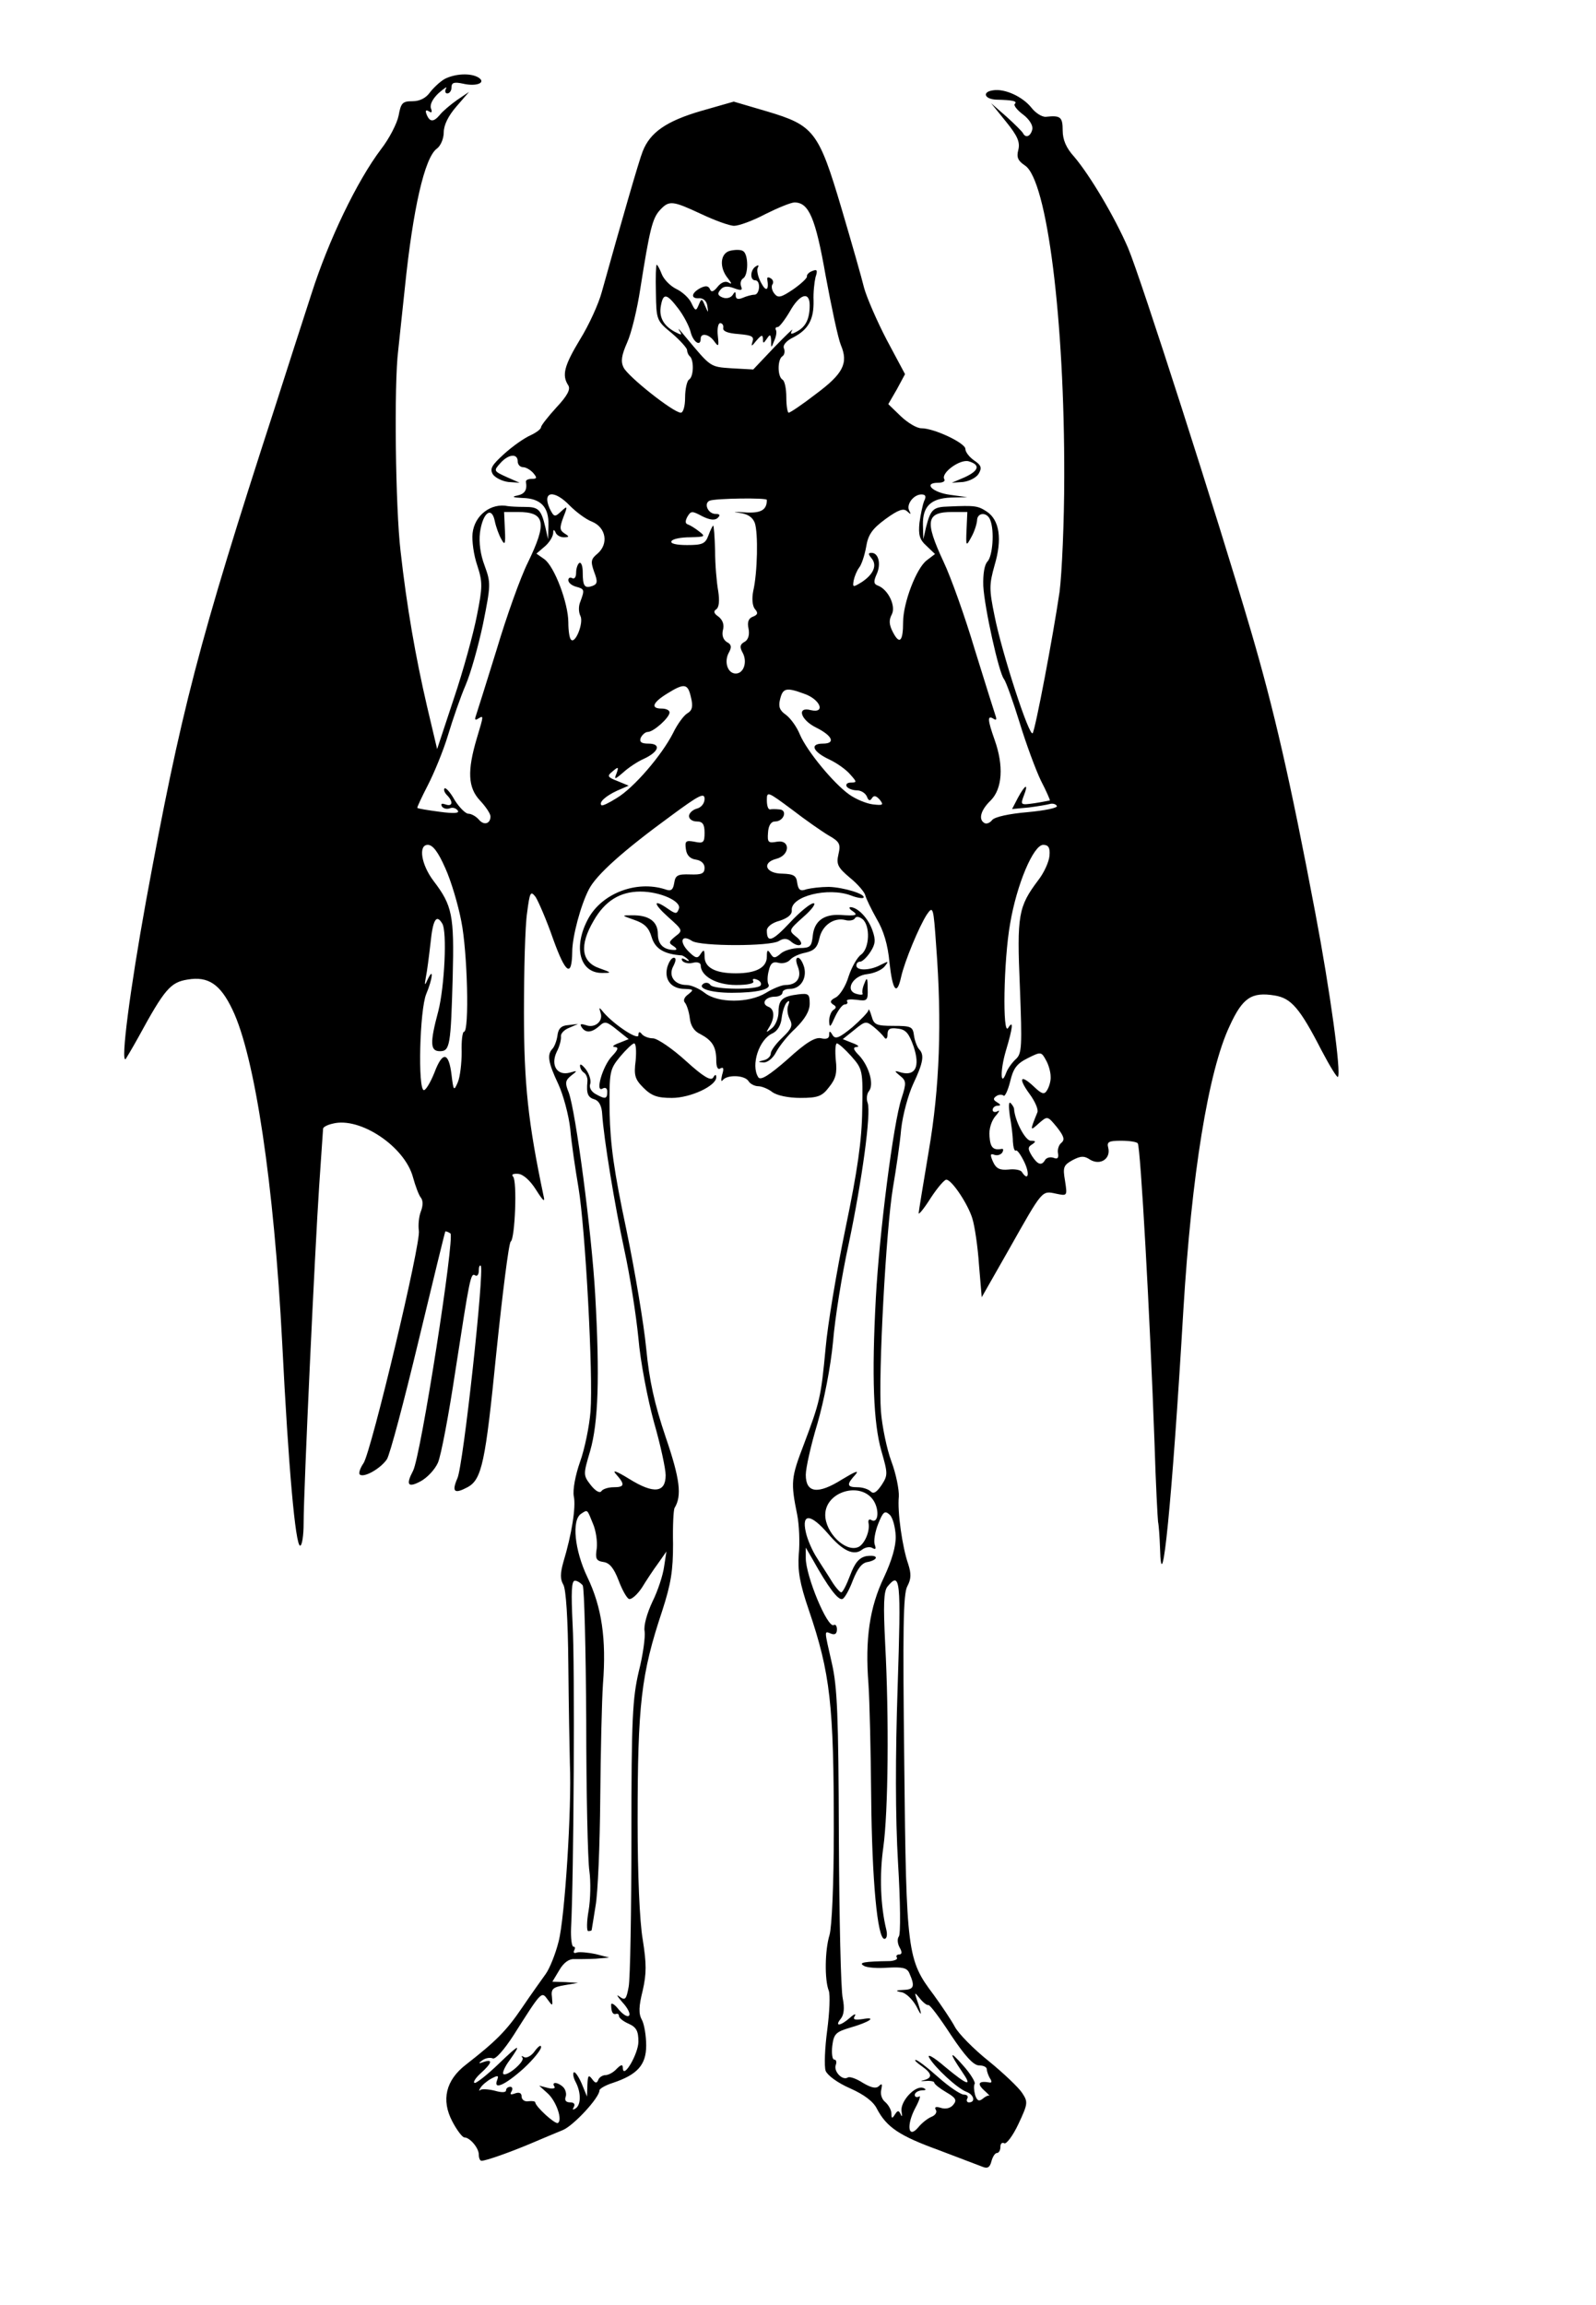
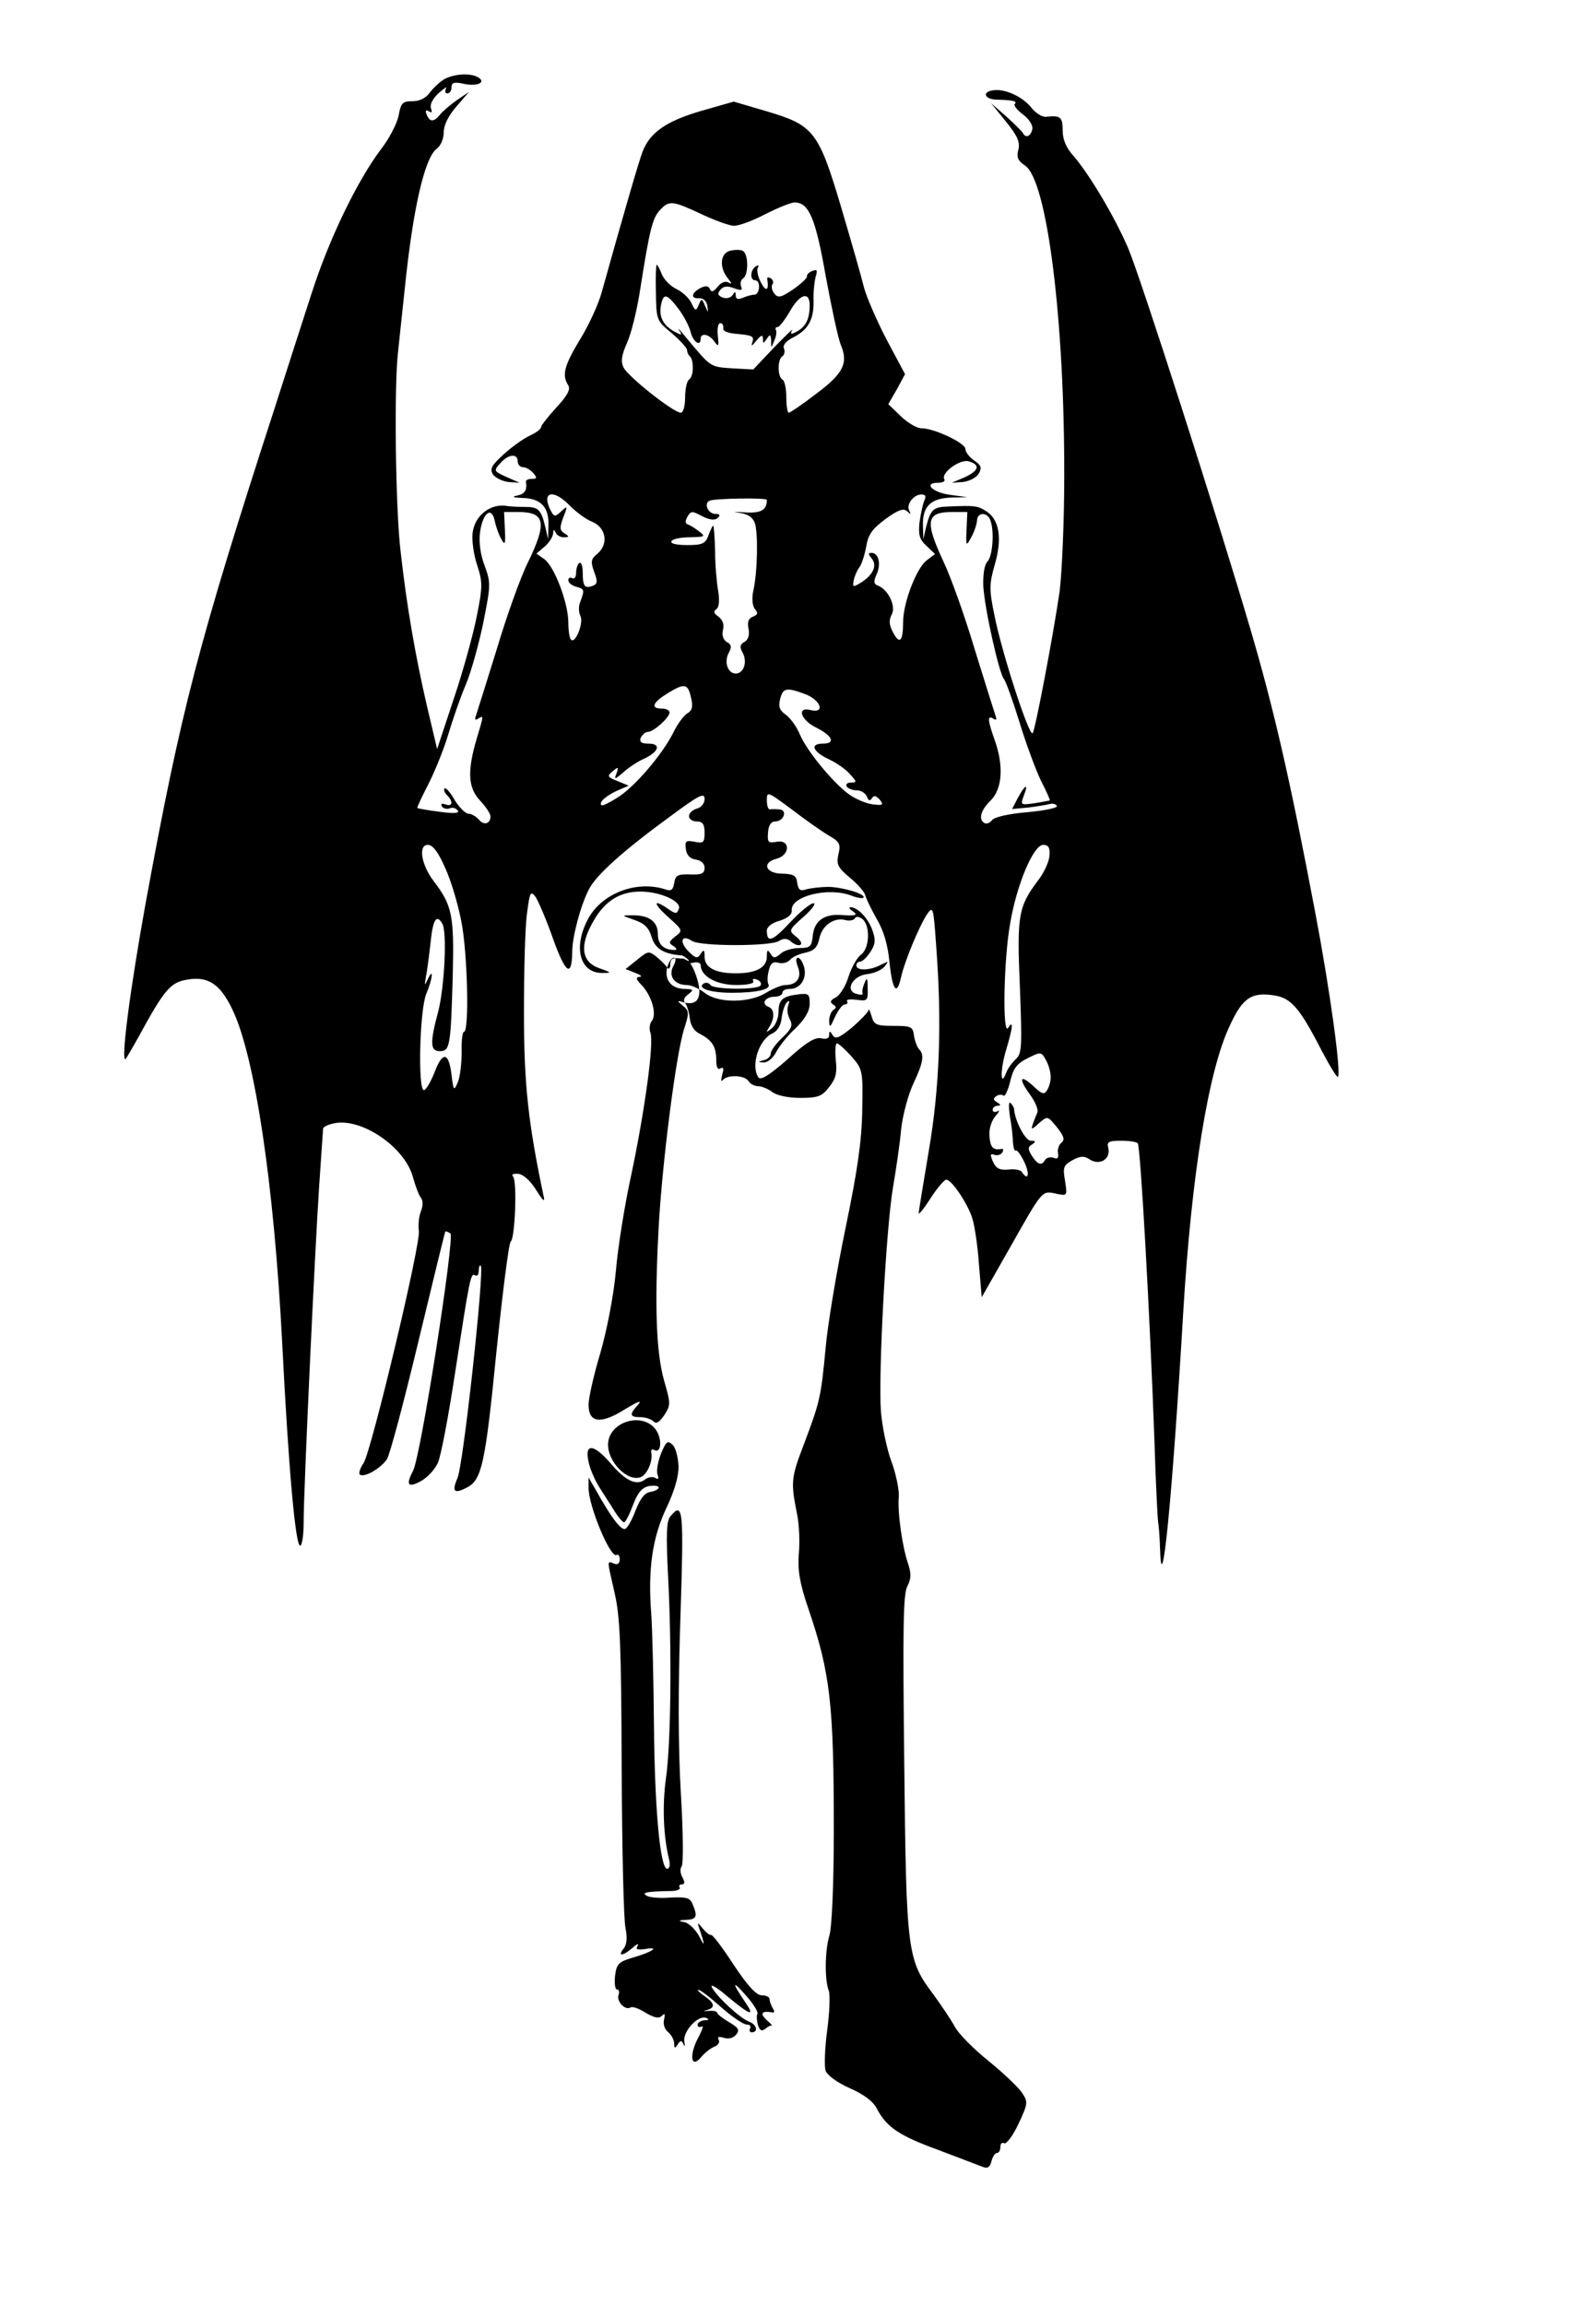
<svg xmlns="http://www.w3.org/2000/svg" version="1.0" viewBox="0 0 410 592">
  <g transform="translate(0 592) scale(0.1 -0.1)" fill="#000000">
    <path d="m1142 5717c-12-7-29-23-38-35-10-14-26-22-44-22-26 0-30-4-36-37-4-20-24-59-45-86-62-82-135-234-179-372-23-71-66-204-95-295-196-604-240-775-330-1265-41-226-66-418-52-405 2 3 17 28 32 55 68 125 83 142 127 149 53 9 84-12 115-77 58-120 107-450 128-857 16-320 34-520 46-520 5 0 9 26 9 58 0 85 29 703 40 867 5 77 10 143 10 146 0 4 11 10 25 13 70 18 185-59 206-138 6-22 15-46 20-52 6-7 6-21 0-36-5-13-7-35-5-49 6-31-122-566-142-597-9-13-13-26-10-29 10-10 54 15 70 39 8 13 44 149 81 303s68 281 69 282 7-1 13-5c12-8-76-573-96-610-19-36-13-44 19-27 17 9 37 30 45 48s28 124 45 237c37 239 39 252 51 244 5-3 9 3 9 12 0 10 2 15 5 13 10-10-45-515-60-546-15-35-8-41 26-23 37 20 46 64 74 345 16 154 32 282 37 286 11 7 17 156 6 167-5 5 0 8 13 7s31-17 46-41c19-30 24-34 19-14-39 186-50 284-50 470 0 107 3 222 8 255 7 54 9 58 22 41 7-11 28-59 45-108 32-89 48-100 49-33 0 39 22 121 43 161 19 37 88 99 210 188 73 54 87 61 87 44 0-11-8-22-20-25-11-3-20-12-20-19 0-8 9-14 20-14 15 0 20-7 20-29 0-25-3-28-26-23-22 4-25 2-22-19 2-16 11-25 26-27 13-2 22-10 22-21 0-15-8-18-37-17-32 1-38-2-41-22-3-18-8-22-24-16-73 23-160-10-196-74-41-74-23-143 37-141 23 0 22 1-9 12-47 16-52 59-15 122 29 51 68 75 120 75 51 0 106-25 99-44-5-14-8-14-27-1-40 28-40 15-1-20 38-34 39-35 19-50-17-14-18-17-5-25 9-6 10-10 3-10-28 0-43 14-43 41 0 32-23 49-67 48-27 0-27 0 7-12 26-9 37-20 44-44 9-30 32-44 78-47 3-1 10-5 15-10s2-6-6-1c-9 5-12 4-8-3 4-5 16-8 27-5s20 0 20-6c0-28 40-51 91-51 30 0 48 4 44 10-3 6 1 7 9 4 9-3 13-10 10-15-7-12-121-11-129 1-4 6-11 7-17 4-19-12 16-24 72-24 65 0 102 9 94 22-3 5-3 21 1 35 4 19 11 24 25 20 11-3 24 1 30 8s23 15 39 18c22 5 31 13 36 37 7 33 37 54 66 47 10-3 22-1 25 4 3 6 11 5 20-2 20-17 18-75-4-91-10-7-24-32-32-56-7-24-22-48-33-54-14-7-16-12-7-18 9-5 9-9 1-14-6-4-11-17-11-29 1-18 3-16 15 11 8 17 19 32 25 32s9 4 6 8c-3 5 8 6 25 4 27-4 29-2 28 29 0 28-2 30-8 14-5-11-7-23-5-27 2-3-5-4-15-1-32 8-11 47 27 51 17 2 36 10 44 19 12 15 11 15-9 5-27-15-63-16-63-2 0 6 4 10 10 10 5 0 17 11 26 25 13 20 14 31 5 56-11 31-37 58-56 59-5 0-3-5 5-10 16-11 9-13-32-10-42 2-66-16-70-53-3-28-6-32-34-32-17 0-39-6-48-14-15-13-19-13-27 0-7 11-9 9-9-8 0-28-27-43-80-43s-80 15-80 43c0 18-2 19-10 7-8-13-13-12-32 7-24 25-17 44 10 26 23-14 201-14 223 0 13 8 22 7 33-3 9-7 19-10 23-6 4 3-2 13-13 21-18 15-18 16 20 50 22 19 33 35 26 35-8 0-35-22-61-50-45-48-59-53-59-20 0 9 13 20 33 25 21 7 32 16 31 27-3 36 93 60 152 38 15-6 29-8 32-6 8 9-51 27-89 28-20 0-45-3-57-6-16-6-21-2-24 16-2 19-9 23-38 24-43 0-54 28-16 38 36 9 37 50 2 44-22-4-25-2-23 23 1 19 8 29 18 29 23 0 33 30 11 31-9 1-20 1-24 0-5 0-8 10-8 24 0 23 2 22 64-24 35-27 78-57 95-67 28-16 31-22 25-48s-2-34 30-61c21-17 38-38 39-45 2-8 15-35 29-60 18-30 29-67 33-112 8-73 19-87 30-37 9 40 46 129 66 160 16 23 17 20 24-81 15-195 9-363-19-526-14-84-26-156-26-160 0-5 14 12 31 39 17 26 35 47 40 47 14 0 56-63 67-100 6-19 14-73 17-119l7-83 70 123c87 154 84 151 121 143 29-6 29-6 23 33-6 35-4 40 19 53 21 11 30 12 46 1 26-15 53 3 46 31-4 15 1 18 33 18 22 0 41-3 43-7 7-12 31-435 43-772 3-102 8-192 9-200 2-9 4-38 5-66 4-152 31 118 60 610 21 346 64 614 119 730 33 72 56 88 116 78 42-7 64-32 120-141 21-40 40-71 42-68 9 9-20 221-58 421-65 344-107 525-165 723-86 293-284 910-316 985-34 79-98 187-139 235-20 22-29 43-29 67 0 35-6 39-43 35-10-1-27 10-37 23-23 29-69 50-99 45-29-4-22-23 9-24 43-1 54-4 47-11-4-3 6-16 21-27 16-12 26-28 24-38-4-18-17-24-24-10-2 4-21 23-42 42l-40 35 38-47c30-37 37-53 32-73-5-19-1-28 17-40 57-37 102-397 101-800 0-115-6-248-12-295-17-116-62-352-69-363-8-13-79 205-98 301-14 68-14 80 0 130 20 67 13 116-20 138-23 15-30 16-98 13-40-1-46-7-58-53l-7-31-1 37c-1 47 20 68 72 70l42 1-44 6c-46 6-70 31-31 31 12 0 19 4 16 9-10 16 41 53 63 46 30-9 26-24-11-41l-33-14 29 2c16 2 34 11 40 21 9 15 7 22-11 34-13 9-23 22-23 30 0 15-80 53-113 53-12 0-35 14-53 31l-32 31 22 38 21 39-47 88c-25 48-51 108-58 133-6 25-32 116-58 204-59 199-71 214-192 250l-85 25-84-24c-89-26-131-55-150-104-9-22-54-178-105-361-8-30-33-85-56-122-41-68-47-92-30-118 6-10-2-26-31-57-21-23-39-46-39-50 0-5-12-14-27-21-16-7-46-28-68-48-32-29-37-38-29-52 6-9 24-18 40-20l29-2-34 15c-33 15-33 16-16 35 21 24 45 26 45 5 0-8 6-15 14-15 7 0 19-7 26-15 10-12 10-15-4-15-9 0-15-3-15-7 4-22-3-32-23-36-15-3-9-5 14-6 47-1 68-23 67-69l-1-37-7 31c-11 46-18 52-53 52-18 0-37 1-43 2-43 9-86-23-91-70-2-19 3-56 12-82 14-43 14-55-1-130-9-46-35-141-59-212l-43-130-26 110c-29 125-52 255-68 399-13 110-17 428-6 515 3 30 11 102 17 160 21 205 51 335 82 358 10 7 18 26 18 42 0 19 12 43 33 67l32 37-31-21c-17-12-37-29-44-38-16-19-26-19-34 1-4 10-2 13 6 8 7-5 9-2 5 8-3 10 5 25 20 39 15 13 23 18 19 12-4-7-2-13 3-13 6 0 11 7 11 16 0 12 7 14 30 9 35-8 60 3 39 16-20 12-60 10-87-4zm660-347c34-16 72-30 84-30s48 13 80 30c32 16 66 30 75 30 37 0 54-40 80-188 15-81 32-161 39-178 20-47 6-74-64-126-35-27-66-48-70-48-3 0-6 18-6 39 0 22-4 43-10 46-13 8-13 52 0 60 5 3 7 12 4 20-4 8 6 20 25 29 38 20 52 46 51 94-1 20 2 47 5 60 6 18 4 21-8 16-9-3-15-10-14-14s-15-19-35-33c-31-21-39-23-48-12-7 8-9 19-6 24 4 5 2 13-4 16-6 4-10 3-9-2 5-29-3-34-16-9-8 15-12 33-8 39 3 6 1 7-5 3-15-9-16-36-2-36 15 0 12-37-2-37-7 0-21-4-30-8-12-5-18-3-18 6 0 11-2 11-8 1-5-7-16-10-26-6-12 5-14 10-5 20 7 9 18 10 34 4 19-7 23-6 19 4-3 8-1 17 5 21 14 8 14 62 0 70-5 4-20 4-33 1-26-6-29-43-6-71 10-13 11-16 2-11-8 5-19 1-28-10-11-14-17-15-20-7-4 9-11 10-25 3-24-13-25-28-2-26 10 0 18-7 20-19 3-20 3-20-6 0-8 19-9 19-16 2s-9-16-19 5c-6 13-24 29-39 36-16 8-32 25-37 38s-11 24-13 24-3-32-2-72c1-70 2-72 41-104 21-18 39-38 39-43s3-13 8-17c10-11 9-52-3-59-5-3-10-24-10-46 0-23-5-39-11-39-19 0-136 93-147 116-8 16-5 32 9 64 11 24 26 86 34 139 24 152 31 180 50 201 24 26 32 25 107-10zm-60-242c14-18 28-45 32-60 6-26 26-40 26-18 0 16 22 12 35-7 11-15 12-13 9 15-2 18 1 32 6 32 6 0 9-6 8-12-2-9 12-14 39-16 34-3 41-6 36-20-4-13-2-12 10 3 13 15 16 16 17 5 0-13 1-13 10 0 8 12 10 12 11-5 0-20 0-20 8 0 5 11 7 23 4 28-2 4 0 7 5 7 4 0 18 18 31 40 25 45 51 53 51 16 0-35-10-55-32-67-16-9-19-8-13 3 5 7-16-13-46-44l-54-57-55 3c-57 4-53 2-120 82-14 17-20 24-15 15 8-12 7-13-12-3-29 16-41 38-35 68 6 32 15 30 44-8zm-278-507c16-16 41-35 57-41 36-15 43-57 14-82-17-14-18-20-9-46 10-26 9-32-4-37-20-7-25-1-25 35 0 16-4 27-9 24-4-3-8-14-8-25s-4-17-10-14c-5 3-10 1-10-5 0-7 9-14 20-17 22-6 22-8 11-38-5-11-5-27 0-37 9-17-13-73-24-61-4 3-7 23-7 44 0 50-36 145-62 163l-20 14 21 18c12 10 21 25 22 34 0 10 2 11 6 3 2-7 12-13 21-13 15 0 15 2 2 10-12 8-13 14-3 41 12 30 11 31-6 15-16-15-18-14-29 8-20 45 12 49 52 7zm910 12c-4-10-9-35-12-56-3-30 0-43 18-59l22-21-21-16c-27-20-61-110-61-159s-9-59-26-26c-10 19-11 31-3 46 11 21-9 64-36 74-11 4-11 11-3 29 12 26 5 55-13 55-9 0-9-3 0-14 15-18 5-41-25-61-23-14-24-14-21 4 2 10 8 25 14 33 6 7 14 31 18 53 5 32 16 47 50 72 33 24 46 28 55 20 10-9 11-9 6 1-9 16 11 42 31 42 11 0 13-5 7-17zm-404 3c0-26-15-35-58-32-26 2-32 1-14-1 23-3 35-11 41-26 9-26 7-128-4-175-4-20-2-38 4-46 9-10 8-15-5-20-11-4-15-14-11-31 3-16-1-29-11-34-11-6-12-13-5-26 14-24 4-55-17-55s-31 31-17 55c7 13 6 20-6 26-9 6-13 17-10 30 4 14 0 26-11 35-12 8-14 14-6 19 7 5 9 21 5 47-4 22-8 68-8 104-1 35-3 64-5 64-1 0-7-11-12-25-8-22-16-25-55-25-28 0-44 4-40 10 3 6 25 10 48 10 39 1 40 2 23 15-10 8-23 16-29 18-7 2-7 9-1 20 9 15 12 15 38 1 20-10 33-11 40-4s5 10-6 10c-19 0-31 27-15 34 15 6 147 8 147 2zm-682-101c9-17 11-13 9 25l-2 45h35c71 0 76-27 26-130-19-38-55-139-80-223-26-84-50-160-53-169-4-11-3-14 5-9 15 9 15 10-3-50-25-84-23-127 8-160 15-16 27-34 27-41 0-19-17-24-30-8-7 8-19 15-27 15-7 0-23 16-35 35-11 20-23 33-26 30s0-11 6-17c17-17 15-31-4-24-9 3-12 2-9-5 4-6 13-8 21-5 7 3 16 0 20-6 5-7-10-8-47-3-30 4-55 8-57 10-1 1 11 27 27 58s40 89 52 129 32 98 45 128 33 101 45 158c20 100 20 105 4 149-11 29-15 59-12 85 7 51 30 69 38 30 3-15 11-37 17-47zm1195 25c-2-44-1-44 12-20 8 14 14 33 15 43 0 21 26 23 34 1 11-28 6-92-7-106-8-8-12-32-11-63 3-56 40-223 53-239 5-6 23-56 40-111 17-56 42-123 55-150 14-27 24-50 23-51-1 0-19-4-39-7-36-5-37-5-28 19 13 33 4 30-15-5l-15-29 43 4c23 3 47 7 54 9s15 0 18-5-31-12-75-16c-47-4-84-12-91-20-6-8-15-11-20-8-16 9-10 33 16 58 30 30 34 89 10 156-18 51-19 64-3 54 8-5 9-2 5 9-3 9-27 85-53 169-25 84-61 185-80 225-49 105-45 128 23 128h38l-2-45zm-708-431c6-24 3-34-9-41-9-5-26-28-37-51-29-57-101-141-145-167-19-12-37-21-39-18-7 7 10 23 40 37l30 13-29 12c-26 10-27 13-12 25 14 12 16 12 10-5-7-17-5-17 17 2 13 12 37 28 53 35 39 18 45 39 12 39-18 0-24 4-20 15 4 8 12 15 18 15 15 0 56 37 56 50 0 6-9 10-20 10-29 0-24 15 13 38 45 28 54 27 62-9zm291 9c41-14 56-51 17-42-37 10-27-25 14-45 42-21 50-41 17-41-35 0-26-21 17-41 19-9 43-26 53-38 17-19 18-21 2-21-9 0-14-4-11-10 3-5 15-10 26-10s22-7 26-16c4-11 8-12 13-4s11 6 20-4c11-14 8-15-18-12-16 2-43 13-60 25-41 29-109 112-127 154-8 20-24 42-36 51-16 11-20 21-15 40 7 29 16 31 62 14zm-922-448c15-33 33-94 41-136 16-79 21-284 7-284-4 0-7-24-6-52 0-29-4-64-10-78-10-23-11-22-16 19-7 59-23 62-44 6-10-25-22-45-27-45-16 0-11 206 6 247 16 38 20 71 4 38-8-18-9-17-5 5 3 14 8 53 12 88 6 60 15 75 30 50 13-20 6-162-10-225-22-82-21-103 4-103 26 0 28 14 33 192 4 157-1 182-49 245-32 42-40 93-15 93 13 0 27-19 45-60zm1552 32c-1-15-14-44-29-63-51-68-55-89-47-274 6-153 5-171-10-185-9-8-21-24-25-35-15-40-16 5-1 56 18 60 20 81 6 59-15-24-12 173 5 268 17 101 60 202 85 202 13 0 18-7 16-28zm3-567c1-11-4-27-9-35-7-12-13-11-34 9-35 33-41 22-11-19 14-19 23-40 20-47-20-49-19-49 4-28 22 19 22 19 46-10 18-23 21-32 12-40-7-5-11-18-9-27 2-12-1-16-11-12-8 3-18 1-22-5-9-16-19-13-34 10-11 18-11 23 1 30 10 7 9 9-4 9-14 0-41 51-43 82 0 3-4 10-9 15-5 4-5-9-2-32 4-22 8-52 8-67 1-15 4-26 8-23 3 2 13-12 22-31 14-30 9-49-7-24-3 5-19 8-34 6-22-2-32 2-40 20s-7 22 3 18c8-3 17 0 21 6 3 6 3 10-2 9-22-4-29 4-31 32-2 19 5 40 15 52 10 11 12 17 6 13-7-4-13-2-13 3 0 6 6 11 13 11 9 0 8 3-2 9s-10 10-1 16c6 4 14 4 18 1 3-4 11 12 17 36 8 34 17 46 45 60 34 17 35 17 47-5 7-12 12-31 12-42z" />
-     <path d="m1714 3435c-8-32 11-55 45-55 23-1 24-2 9-14-10-7-14-16-8-22 4-5 10-22 12-39 2-19 11-34 27-41 30-16 41-32 41-67 0-18 4-26 11-21 8 4 9-1 4-17-3-13-3-19 2-13 11 14 56 13 66-3 4-7 16-13 25-13s26-7 36-15c12-9 42-15 72-15 45 0 56 4 74 28 17 21 21 36 17 70-2 23-1 42 3 42s21-15 37-33c29-33 30-36 28-138-1-78-12-155-43-304-23-111-46-249-51-307-12-128-15-139-56-248-33-86-34-97-17-181 5-25 7-71 4-101-3-42 2-74 26-144 55-162 64-242 64-564 0-140-5-249-11-270-12-39-13-115-2-143 4-11 2-56-4-102-6-45-8-92-4-104 5-12 31-31 63-45 36-16 60-34 69-53 25-47 58-69 157-105 52-20 103-39 113-43 14-6 20-2 24 14 3 11 9 21 14 21s9 7 9 16c0 8 4 12 10 9 5-3 22 19 36 49 25 53 25 57 10 80-9 14-48 51-86 82-39 31-78 71-87 88s-34 54-55 83c-67 89-70 105-75 591-4 346-3 439 8 458 10 19 10 32 2 57-15 43-28 134-24 173 1 17-7 58-19 90s-24 91-27 129c-7 93 13 468 31 575 8 47 18 114 21 150 4 36 18 88 31 116 26 55 29 75 15 89-5 6-11 21-13 35-3 23-7 25-53 25-44 0-50 3-56 25-4 14-8 21-8 15-1-5-20-25-42-44-33-27-43-31-50-20-7 12-9 12-9 0 0-8-7-11-20-8-15 4-39-10-87-54-47-41-69-55-75-46-20 31 2 98 37 113 12 6 21 20 23 39 2 17 8 35 13 40 7 7 8 4 4-7-4-9-2-25 4-36 8-16 5-24-19-47-17-16-30-34-30-41s-8-15-17-17c-17-4-17-5-1-6 10 0 24 11 32 27 8 15 30 43 50 61 24 24 36 44 36 63 0 25-3 27-29 24-41-5-51-14-51-45 0-16-8-35-17-42-15-12-16-12-8 1 16 25 15 48-1 54-20 8-8 26 17 26 10 0 19 5 19 10 0 6 8 10 19 10 27 0 44 26 37 55-4 14-11 25-16 25-6 0-6-9 0-24 10-27-3-46-32-46-10 0-32-9-50-20-44-27-124-27-158 0-14 11-35 20-46 20-32 0-48 24-34 49 7 14 7 21 1 21s-13-11-17-25zm558-180c4-6 8-2 8 8 0 14 6 18 26 15 21-2 29-12 41-46 17-51 5-76-31-67-19 6-20 5-4-8s17-18 4-58c-21-63-57-346-66-512-11-204-6-322 14-393 17-59 17-63 1-88-13-19-21-24-28-17-6 6-21 11-34 11-28 0-29 7-5 33 10 12-2 7-35-13-62-39-93-35-93 12 0 17 13 76 30 132 17 59 34 146 40 210 5 61 23 173 40 250 35 166 58 337 49 363-4 10-2 24 3 30 14 17 1 63-24 91-16 16-18 22-7 23 8 0 3 5-11 10l-25 10 30 24c28 23 30 23 50 7 11-9 23-21 27-27zm-28-1189c16-25 12-61-6-50-5 3-8 0-7-7 5-22-11-57-27-63-33-13-84 38-84 83 0 60 91 87 124 37zm57-91c1-26-10-63-30-106-37-77-49-159-40-274 3-44 6-174 7-290 2-214 16-365 34-365 6 0 8 10 5 23-15 61-18 140-8 211 13 92 15 336 5 523-5 101-4 136 6 148 33 40 35 19 26-257-6-180-6-334 1-453 6-99 7-184 2-189-4-5-4-17 2-28 7-12 6-18-1-18-6 0-9-4-6-8s-5-8-17-9c-69-1-82-4-68-12 7-5 35-7 61-5 38 2 50 0 56-14 15-34 12-42-14-43-22-1-23-3-6-6 11-2 28-18 38-36 15-30 16-26 0 21-5 15-4 15 9-1 8-10 18-18 22-17s30-34 58-77c36-54 58-78 72-78 11 0 20-4 20-10 0-5 4-16 8-23 5-7 5-12 0-11-28 5-34-2-16-19 10-9 17-16 14-15-2 2-10-2-17-8-9-7-14-5-19 10-3 12-4 24-1 29 2 4-11 26-30 47-36 41-36 33-2-17 27-39 14-35-45 14-29 25-46 34-40 23 14-25 72-79 96-88 19-7 24-27 6-27-5 0-7 5-4 10 3 6-1 10-9 10s-38 20-66 45-54 45-58 44c-4 0 3-7 16-16 27-19 28-30 5-36-10-2-8-3 5-2 12 1 22-1 22-4 0-4 14-15 31-25 24-14 28-20 18-32-7-9-20-12-32-8-13 4-17 2-13-5 4-6-1-14-11-18s-25-16-34-27c-26-31-31 5-8 49 11 20 15 34 10 30-6-3-11-1-11 4 0 6 8 11 18 12 11 0 13 2 4 6-21 8-60-35-56-60 2-12 1-16-2-8-5 11-8 11-15 0s-9-11-9 2c0 9-7 22-16 30-9 7-13 21-10 32 3 14 2 17-6 9-7-7-19-5-41 8-17 11-34 17-39 14-14-9-37 16-31 32 3 8 1 14-4 14s-7 16-5 35c4 31 9 36 46 47 49 14 71 29 32 22-21-3-26-1-20 8 4 7-2 5-13-5-24-21-40-23-23-2 8 10 10 27 5 52-5 21-9 207-10 413-1 314-4 387-18 448-20 88-20 83-2 76 10-4 15 0 15 11 0 9-4 14-8 11-16-9-72 126-72 172v27l18-31c39-70 65-105 76-101 6 2 18 24 27 48 12 30 23 45 38 47 11 2 21 7 21 11 0 5-11 6-25 4-18-4-29-17-41-49-9-24-19-44-23-44-3 0-14 12-24 28-9 15-27 42-38 60-12 18-25 48-29 67-11 49 13 47 57-4 38-45 67-58 88-41 8 6 20 8 26 4 9-5 10-2 6 9-3 9 1 33 9 53 13 32 17 35 30 23 8-8 14-33 15-54z" />
-     <path d="m1543 3318c7-21-15-40-38-31-13 4-16 3-11-5 10-16 26-15 46 3 14 13 19 11 45-10l30-24-25-10c-14-5-19-10-11-10 11-1 9-7-7-24-24-25-44-95-24-83 7 4 12 1 12-8 0-19-5-20-30-6-11 6-17 17-14 25s-1 24-10 37c-9 12-16 17-16 11 0-7 5-15 10-18 6-4 10-14 9-23-3-31 1-41 19-46 11-4 18-17 19-38 4-62 32-233 57-349 14-64 30-165 36-226 5-60 24-158 40-216 17-59 30-120 30-136 0-45-30-49-93-10-34 21-46 25-34 12 23-26 22-33-7-33-14 0-28-5-31-10-4-6-15 0-27 15-20 26-20 27-2 88 21 73 25 190 13 402-9 159-50 470-68 519-10 24-9 31 6 43 17 13 17 14-3 8-33-9-50 19-34 53 8 15 12 33 11 40s8 17 21 22l23 10-25-3c-18-1-26-9-28-27-2-14-8-29-13-34-14-15-11-35 15-90 13-28 27-80 31-116 3-36 13-103 21-150 18-108 38-483 31-575-3-38-15-97-27-130-12-34-19-72-16-88 6-27-5-97-27-170-8-29-8-43 0-57 7-11 12-87 13-206 1-104 3-218 4-254 5-114-13-396-29-457-8-32-23-69-33-83s-38-53-61-87c-40-59-67-86-144-146-52-40-64-91-35-146 12-23 26-41 31-41 14 0 37-27 37-44 0-9 3-16 7-16 12 0 76 23 128 45 28 12 64 27 81 34 27 11 94 83 94 102 0 4 15 13 34 19 63 21 86 46 86 96 0 25-5 55-11 66-9 16-8 35 2 75 10 44 10 69 0 132-8 47-13 168-13 302 0 302 9 379 63 541 23 71 28 104 28 172-1 46 1 88 4 93 19 31 14 74-23 182-29 86-42 145-50 228-6 62-29 199-51 305-32 151-41 217-43 301-1 105 0 110 27 143 16 19 32 34 36 34 5 0 6-20 4-44-5-38-2-48 20-70 21-21 36-26 73-26 48 0 114 31 114 53 0 8-3 8-8-1-6-9-26 3-70 43-34 31-72 57-84 58-13 0-26 6-30 12-5 6-8 5-8-4 0-14-61 26-89 58-12 15-13 15-8-1zm-20-1311c8-18 12-47 10-64-4-26-2-32 17-35 16-2 27-16 39-47 9-24 21-46 27-48s21 11 33 29c11 18 30 47 42 63l21 30-6-39c-3-22-16-62-30-90-14-30-23-62-20-76 2-14-4-60-15-103-16-69-19-119-19-425 0-191-3-364-7-385-6-33-9-36-24-25-9 7-5 0 8-15 14-15 21-30 17-34-4-5-16 3-27 16-10 13-19 18-19 12 0-18 4-26 12-24 5 2 8-1 8-5 0-5 11-14 25-20 20-9 25-19 25-46 0-31-39-98-40-68 0 10-4 10-16-2-8-9-21-16-29-16-7 0-16-6-18-12-4-10-8-9-16 2-9 12-11 9-12-15l-1-30-14 34c-8 18-17 31-20 28s-1-14 5-25c14-27 14-59-1-68-7-4-8-3-4 4s1 12-9 12c-11 0-15 5-12 14 3 7 0 19-6 25-13 13-31 15-23 2 4-5-4-7-16-4l-23 6 21-19c23-20 40-70 27-77-8-3-57 42-58 53 0 3-8 4-17 3-10-2-18 4-18 12 0 9-6 12-17 8s-14-3-9 5c4 7 2 12-3 12-6 0-11-4-11-9 0-6-12-6-29-1-16 4-33 5-37 2-4-4-4-1 0 5 4 7 17 18 28 24 17 9 20 9 15-4-10-26 20-13 68 30 25 23 45 48 45 55s-7 2-16-10c-8-12-21-19-27-16-7 4-9 4-5-1 8-9-40-50-49-42-3 3 4 19 16 35 32 45 26 43-29-10-27-26-55-48-60-48-6 0 0 11 14 24 30 27 33 38 9 30-14-5-15-4-4 4 8 6 20 8 27 5s29 22 53 59c73 115 72 114 88 92 13-18 13-17 11 6-3 21 2 26 32 31l35 6-33 2-33 1 18 30c11 19 25 29 38 28 11 0 36 0 55 1l35 3-35 9c-19 4-41 6-48 4-7-3-10 0-7 5 3 6 3 10-2 10-4 0-7 21-6 47 7 133 10 682 4 781-4 83-3 112 6 112 6 0 15-6 20-12 4-7 8-164 9-348 0-184 4-358 8-385 4-28 3-74-2-103-5-28-5-52-1-52 5 0 9 1 9 3 0 1 5 29 10 62 6 33 11 157 12 275s4 251 7 295c9 115-3 197-40 274-33 69-41 147-16 163 17 11 15 12 30-25z" />
+     <path d="m1714 3435c-8-32 11-55 45-55 23-1 24-2 9-14-10-7-14-16-8-22 4-5 10-22 12-39 2-19 11-34 27-41 30-16 41-32 41-67 0-18 4-26 11-21 8 4 9-1 4-17-3-13-3-19 2-13 11 14 56 13 66-3 4-7 16-13 25-13s26-7 36-15c12-9 42-15 72-15 45 0 56 4 74 28 17 21 21 36 17 70-2 23-1 42 3 42s21-15 37-33c29-33 30-36 28-138-1-78-12-155-43-304-23-111-46-249-51-307-12-128-15-139-56-248-33-86-34-97-17-181 5-25 7-71 4-101-3-42 2-74 26-144 55-162 64-242 64-564 0-140-5-249-11-270-12-39-13-115-2-143 4-11 2-56-4-102-6-45-8-92-4-104 5-12 31-31 63-45 36-16 60-34 69-53 25-47 58-69 157-105 52-20 103-39 113-43 14-6 20-2 24 14 3 11 9 21 14 21s9 7 9 16c0 8 4 12 10 9 5-3 22 19 36 49 25 53 25 57 10 80-9 14-48 51-86 82-39 31-78 71-87 88s-34 54-55 83c-67 89-70 105-75 591-4 346-3 439 8 458 10 19 10 32 2 57-15 43-28 134-24 173 1 17-7 58-19 90s-24 91-27 129c-7 93 13 468 31 575 8 47 18 114 21 150 4 36 18 88 31 116 26 55 29 75 15 89-5 6-11 21-13 35-3 23-7 25-53 25-44 0-50 3-56 25-4 14-8 21-8 15-1-5-20-25-42-44-33-27-43-31-50-20-7 12-9 12-9 0 0-8-7-11-20-8-15 4-39-10-87-54-47-41-69-55-75-46-20 31 2 98 37 113 12 6 21 20 23 39 2 17 8 35 13 40 7 7 8 4 4-7-4-9-2-25 4-36 8-16 5-24-19-47-17-16-30-34-30-41s-8-15-17-17c-17-4-17-5-1-6 10 0 24 11 32 27 8 15 30 43 50 61 24 24 36 44 36 63 0 25-3 27-29 24-41-5-51-14-51-45 0-16-8-35-17-42-15-12-16-12-8 1 16 25 15 48-1 54-20 8-8 26 17 26 10 0 19 5 19 10 0 6 8 10 19 10 27 0 44 26 37 55-4 14-11 25-16 25-6 0-6-9 0-24 10-27-3-46-32-46-10 0-32-9-50-20-44-27-124-27-158 0-14 11-35 20-46 20-32 0-48 24-34 49 7 14 7 21 1 21s-13-11-17-25zc4-6 8-2 8 8 0 14 6 18 26 15 21-2 29-12 41-46 17-51 5-76-31-67-19 6-20 5-4-8s17-18 4-58c-21-63-57-346-66-512-11-204-6-322 14-393 17-59 17-63 1-88-13-19-21-24-28-17-6 6-21 11-34 11-28 0-29 7-5 33 10 12-2 7-35-13-62-39-93-35-93 12 0 17 13 76 30 132 17 59 34 146 40 210 5 61 23 173 40 250 35 166 58 337 49 363-4 10-2 24 3 30 14 17 1 63-24 91-16 16-18 22-7 23 8 0 3 5-11 10l-25 10 30 24c28 23 30 23 50 7 11-9 23-21 27-27zm-28-1189c16-25 12-61-6-50-5 3-8 0-7-7 5-22-11-57-27-63-33-13-84 38-84 83 0 60 91 87 124 37zm57-91c1-26-10-63-30-106-37-77-49-159-40-274 3-44 6-174 7-290 2-214 16-365 34-365 6 0 8 10 5 23-15 61-18 140-8 211 13 92 15 336 5 523-5 101-4 136 6 148 33 40 35 19 26-257-6-180-6-334 1-453 6-99 7-184 2-189-4-5-4-17 2-28 7-12 6-18-1-18-6 0-9-4-6-8s-5-8-17-9c-69-1-82-4-68-12 7-5 35-7 61-5 38 2 50 0 56-14 15-34 12-42-14-43-22-1-23-3-6-6 11-2 28-18 38-36 15-30 16-26 0 21-5 15-4 15 9-1 8-10 18-18 22-17s30-34 58-77c36-54 58-78 72-78 11 0 20-4 20-10 0-5 4-16 8-23 5-7 5-12 0-11-28 5-34-2-16-19 10-9 17-16 14-15-2 2-10-2-17-8-9-7-14-5-19 10-3 12-4 24-1 29 2 4-11 26-30 47-36 41-36 33-2-17 27-39 14-35-45 14-29 25-46 34-40 23 14-25 72-79 96-88 19-7 24-27 6-27-5 0-7 5-4 10 3 6-1 10-9 10s-38 20-66 45-54 45-58 44c-4 0 3-7 16-16 27-19 28-30 5-36-10-2-8-3 5-2 12 1 22-1 22-4 0-4 14-15 31-25 24-14 28-20 18-32-7-9-20-12-32-8-13 4-17 2-13-5 4-6-1-14-11-18s-25-16-34-27c-26-31-31 5-8 49 11 20 15 34 10 30-6-3-11-1-11 4 0 6 8 11 18 12 11 0 13 2 4 6-21 8-60-35-56-60 2-12 1-16-2-8-5 11-8 11-15 0s-9-11-9 2c0 9-7 22-16 30-9 7-13 21-10 32 3 14 2 17-6 9-7-7-19-5-41 8-17 11-34 17-39 14-14-9-37 16-31 32 3 8 1 14-4 14s-7 16-5 35c4 31 9 36 46 47 49 14 71 29 32 22-21-3-26-1-20 8 4 7-2 5-13-5-24-21-40-23-23-2 8 10 10 27 5 52-5 21-9 207-10 413-1 314-4 387-18 448-20 88-20 83-2 76 10-4 15 0 15 11 0 9-4 14-8 11-16-9-72 126-72 172v27l18-31c39-70 65-105 76-101 6 2 18 24 27 48 12 30 23 45 38 47 11 2 21 7 21 11 0 5-11 6-25 4-18-4-29-17-41-49-9-24-19-44-23-44-3 0-14 12-24 28-9 15-27 42-38 60-12 18-25 48-29 67-11 49 13 47 57-4 38-45 67-58 88-41 8 6 20 8 26 4 9-5 10-2 6 9-3 9 1 33 9 53 13 32 17 35 30 23 8-8 14-33 15-54z" />
  </g>
</svg>